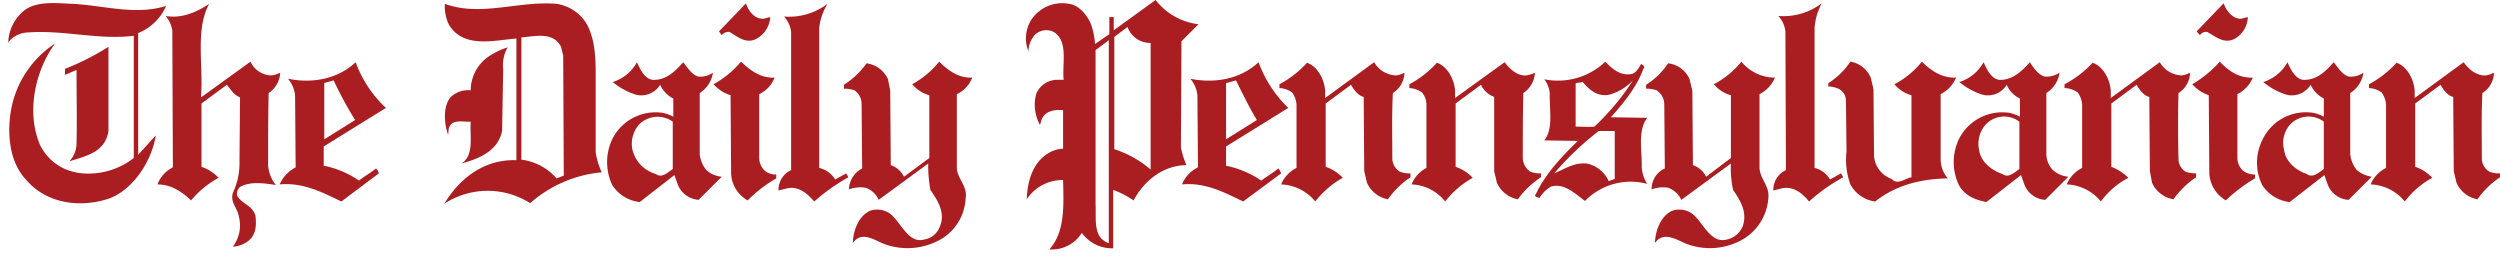
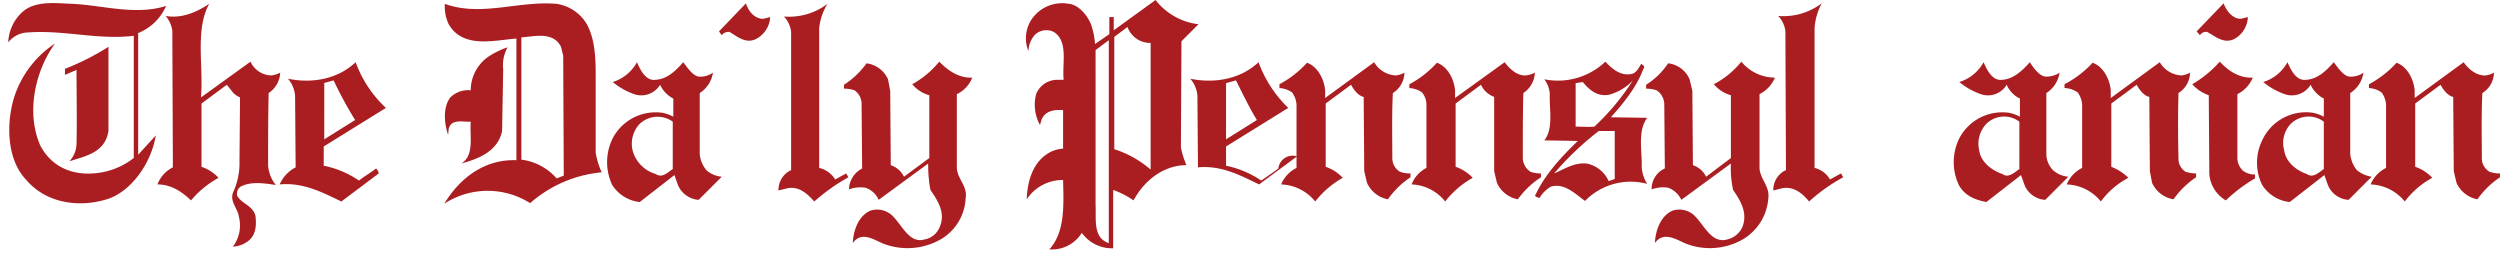
<svg xmlns="http://www.w3.org/2000/svg" id="Layer_1" data-name="Layer 1" viewBox="0 0 454.1 46.7">
  <defs>
    <style>.cls-1{fill:#aa1e22;}</style>
  </defs>
  <path class="cls-1" d="M25.1,6a9.24,9.24,0,0,0,5.1-5,.1.1,0,0,0-.1.1C24.6,2.8,18.8,1,13.3.7,10.3.6,6.8.1,4.4,1.9A7.81,7.81,0,0,0,1.5,7.7,4.66,4.66,0,0,1,5,5.9c6.6-.5,12.8,1.4,19.3.6V28.7a13.38,13.38,0,0,1-6.4,2.7c-4.3.6-8.4-.8-10.6-5-2.6-6-.9-13.6,2.7-18.5a18.38,18.38,0,0,0-7.5,10C1.1,22.7,1.3,29,4.7,32.6c3.7,4.4,9.8,5.2,15,3.5,4.3-1.5,7.8-6.6,8.6-11.5l-3.2,3.5Z" />
  <path class="cls-1" d="M132.5,5.8c1.4.8,2.9,2.2,4.8,1.3a4.8,4.8,0,0,0,2.6-4l-1.2.3c-1.6.1-2.8-1.4-3.2-2.8l-4.9,5.1.5.7A1.54,1.54,0,0,1,132.5,5.8Z" />
  <path class="cls-1" d="M151.7,32.6a4.61,4.61,0,0,0-2.9-2.1V5.1A10.46,10.46,0,0,1,150.3.7,11.55,11.55,0,0,1,142.4,3a4.86,4.86,0,0,1,1.3,2.8V30.9l-.4.2a4,4,0,0,0-1.9,3.5l1.6-.4c2-.4,3.5.8,4.9,2.4a35.29,35.29,0,0,1,6.2-4.4l-.4-.7Z" />
  <path class="cls-1" d="M332.4,32.6a4.42,4.42,0,0,0-2.8-2.1V5.1A11.21,11.21,0,0,1,330.9.6,11.55,11.55,0,0,1,323,2.9a4.86,4.86,0,0,1,1.3,2.8l.1,25.2-.4.2a4,4,0,0,0-1.9,3.5l1.6-.4c2-.4,3.6.8,4.9,2.4a32,32,0,0,1,6.2-4.4l-.4-.7Z" />
  <path class="cls-1" d="M400.9,5.8c1.5.8,3,2.2,4.9,1.3a4.71,4.71,0,0,0,2.5-4l-1.2.3c-1.5.1-2.7-1.4-3.2-2.8L399,5.7l.6.7A1.29,1.29,0,0,1,400.9,5.8Z" />
  <path class="cls-1" d="M48.8,16.9a4.71,4.71,0,0,0,2.1-3.7,4.94,4.94,0,0,1-1.6.5,4.27,4.27,0,0,1-3.8-2.5l-9,6.5C37,12,35.4,5.4,38,.7c-2.3,1.5-4.9,2.7-7.9,2.2a5.6,5.6,0,0,1,1.2,2.6l.1,24.9a5.67,5.67,0,0,0-2.8,3.1c2.4,0,4.3,1.2,6.1,2.9a17.36,17.36,0,0,1,5-4.1,7.51,7.51,0,0,0-3.1-2V18.8l4.6-3.4,1.2,1.5a4.18,4.18,0,0,0,1.2.8l-.1,11.6a12.59,12.59,0,0,1-1.1,5.5c-.8,1.8.8,3,1,4.6a6.38,6.38,0,0,1-1.1,5.4,4.94,4.94,0,0,0,3-1.2c1.2-1.1,1.3-2.7,1.1-4.4-.5-1.9-2.4-2.1-3.3-3.6a1.57,1.57,0,0,1,.6-1.7c1.9-1,4.4-.6,6.4-.3A6.38,6.38,0,0,1,48.7,30C48.7,25.7,48.7,21.2,48.8,16.9Z" />
  <path class="cls-1" d="M108.2,13.4c0-3.2-.2-6.4-1.6-9A7.71,7.71,0,0,0,101.1.7C94.2.1,87.4,3.1,80.8.7a7.66,7.66,0,0,0,.7,3.7C84.1,8.9,89.8,7.3,93.8,7V29.1c-5.4-.2-10,2.8-13.1,7.9a14.44,14.44,0,0,1,15.6-.1,22.78,22.78,0,0,1,13-5.6,13.74,13.74,0,0,1-1.1-3.6Zm-5.8,18.5-1.3.5A10.16,10.16,0,0,0,94.7,29V6.8c2.4-.2,5.8-1.1,7.2,1.7l.4,1.6.1,21.4Z" />
  <path class="cls-1" d="M214.5,26.8l.1-19.3,3.1-3.1A11.55,11.55,0,0,1,209.9,0l-7.6,5.5V3.1h-.8V6.2L198.9,8a13.59,13.59,0,0,0-.7-3.5c-.7-1.8-2.3-3.6-4-3.8a6.72,6.72,0,0,0-7,3.1,6.29,6.29,0,0,0-.4,5.5,4.71,4.71,0,0,1,1.2-3,3,3,0,0,1,3.4-.5c2.7,1.7,1.5,5.7,1.8,8.7h-1.3a4.12,4.12,0,0,0-3.7,2.6,7.64,7.64,0,0,0,.7,5.6l.3-1c.7-1.6,2.3-1.8,3.9-1.7v7a5.79,5.79,0,0,0-2.8.9c-2.7,1.7-3.7,5-3.8,8.3a7.78,7.78,0,0,1,6.6-3.5c.1,4.5.4,9.4-2.5,12.6a6.4,6.4,0,0,0,5.9-3,6.78,6.78,0,0,0,5.7,2.8V34.5a16.16,16.16,0,0,1,3.7,1.9c2.1-3.9,5.7-6.4,9.6-6.4A17,17,0,0,1,214.5,26.8ZM199.6,42.7c-.8-1.6-.5-3.6-.6-5.5V9.1l2.4-1.8V44.16A3.05,3.05,0,0,1,199.6,42.7ZM209,30.8a18.91,18.91,0,0,0-6.6-3.7V6.7l2.4-1.8A4.38,4.38,0,0,0,209,7.8Z" />
  <path class="cls-1" d="M12.6,29.3c2.7-.9,6.5-1.5,7.1-5.5V8.5a45.13,45.13,0,0,1-7.9,4v1.1l2.1-.9c0,4.4.1,9,0,13.5A4.85,4.85,0,0,1,12.6,29.3Z" />
  <path class="cls-1" d="M88.7,10.3a7.48,7.48,0,0,0-3.2,6.1,4.6,4.6,0,0,0-3.7,1.3c-1.4,1.8-1.1,4.8-.4,6.8l.1-1.1c.5-1.9,2.6-1.2,4-1.3-.2,2.7.7,6.1-1.7,7.6,2.9-.8,6.6-2.1,7.4-5.9l.2-11.2a6.58,6.58,0,0,1,.8-4A14.19,14.19,0,0,0,88.7,10.3Z" />
-   <path class="cls-1" d="M137.9,28.7V17.1a5.5,5.5,0,0,0,2.8-3c-2.5.1-4.3-1.2-6.1-2.9a17.36,17.36,0,0,1-5,4.1,6.93,6.93,0,0,0,3.1,2l.1,14.3a5.87,5.87,0,0,0,3,4.8,24.88,24.88,0,0,1,5.2-4v-.7a3.14,3.14,0,0,1-2.1-.7A3.26,3.26,0,0,1,137.9,28.7Z" />
  <path class="cls-1" d="M165.7,15.3a6.18,6.18,0,0,0,3.1,2V28.7l-4.6,3.4a4.12,4.12,0,0,0-2.4-2.1l-.1-13.5-.4-2.1a5,5,0,0,0-3.9-2.9,15.07,15.07,0,0,1-4.1,3.9v.7a6.28,6.28,0,0,1,1.9.3,3,3,0,0,1,1.3,2.5l.1,11.7a4.43,4.43,0,0,0-2.4,3.8,6.07,6.07,0,0,1,3-.3,4,4,0,0,1,2.4,2.2l9-6.6a24.55,24.55,0,0,0,.4,4.8c1.3,1.9,2.8,4.1,1.7,6.7a3.66,3.66,0,0,1-2.8,2.3c-2.8.8-4.1-2.8-6-4.5a4,4,0,0,0-3.9-.7c-2.1,1-3,3.6-3.1,5.8l.2-.2c1.5-1.8,3.6-.4,5.2.3a12.2,12.2,0,0,0,10.7-.8,9.12,9.12,0,0,0,4.4-7.4c.4-2.3-1.7-3.6-1.6-5.8V17.1a5.5,5.5,0,0,0,2.8-3c-2.4.1-4.3-1.2-6-2.9A16.74,16.74,0,0,1,165.7,15.3Z" />
  <path class="cls-1" d="M252.9,28.7c0-3.9-.1-8,.1-11.8a4.46,4.46,0,0,0,2.1-3.7,4.42,4.42,0,0,1-1.5.5,4.8,4.8,0,0,1-4-2.4l-8.9,6.5V16.4c-.2-2.2-1.5-4.4-3.3-5a18.33,18.33,0,0,1-5,3.9V16a4.26,4.26,0,0,1,2.3.8,4.19,4.19,0,0,1,.8,2.2V30.5a5.86,5.86,0,0,0-2.8,3,8.33,8.33,0,0,1,6.2,3.1,16.65,16.65,0,0,1,5-4.3,7.51,7.51,0,0,0-3.1-2V18.8l4.6-3.4c.5.9,1.3,2,2.3,2.2l.1,13.5.5,2.1a5.19,5.19,0,0,0,3.8,3,15.56,15.56,0,0,1,4.1-4v-.7a5.41,5.41,0,0,1-1.9-.3A2.85,2.85,0,0,1,252.9,28.7Z" />
  <path class="cls-1" d="M279.9,31.5a5.41,5.41,0,0,1-1.9-.3,3.08,3.08,0,0,1-1.4-2.5c0-3.9,0-8,.1-11.8a4.71,4.71,0,0,0,2.1-3.7,4.94,4.94,0,0,1-1.6.5c-1.6.1-2.9-1.1-3.9-2.4l-9,6.5V16.4c-.2-2.2-1.5-4.4-3.3-5a18.33,18.33,0,0,1-5,3.9V16a4.26,4.26,0,0,1,2.3.8,3.49,3.49,0,0,1,.8,2.2V30.5a5.68,5.68,0,0,0-2.7,3,8.13,8.13,0,0,1,6.1,3.1,16.65,16.65,0,0,1,5-4.3,7.51,7.51,0,0,0-3.1-2V18.8l4.6-3.4a4.3,4.3,0,0,0,2.4,2.2V31.1l.5,2.1a5.19,5.19,0,0,0,3.8,3,15.91,15.91,0,0,1,4.2-4Z" />
  <path class="cls-1" d="M322.4,14.1a7.93,7.93,0,0,1-6.1-2.9,15.87,15.87,0,0,1-5,4.1,6.18,6.18,0,0,0,3.1,2V28.7l-4.5,3.4a4.12,4.12,0,0,0-2.4-2.1l-.1-13.5-.5-2.1a4.85,4.85,0,0,0-3.9-2.9,13.47,13.47,0,0,1-4,3.9v.7a6.28,6.28,0,0,1,1.9.3,3.08,3.08,0,0,1,1.4,2.5l.1,11.7a4.07,4.07,0,0,0-2.4,3.8,6,6,0,0,1,3-.3,4.3,4.3,0,0,1,2.4,2.2l9-6.6a18.69,18.69,0,0,0,.4,4.8c1.3,1.9,2.7,4.1,1.7,6.7a4,4,0,0,1-2.8,2.3c-2.9.8-4.2-2.8-6.1-4.5a4,4,0,0,0-3.9-.7c-2.1,1-3,3.6-3.1,5.8l.2-.2c1.5-1.8,3.7-.4,5.3.3a12,12,0,0,0,10.6-.8,9.46,9.46,0,0,0,4.5-7.4c.3-2.3-1.7-3.6-1.6-5.8V17.1A5.88,5.88,0,0,0,322.4,14.1Z" />
-   <path class="cls-1" d="M355.3,14.1c-2.5.1-4.5-1.2-6.2-2.9a15.87,15.87,0,0,1-5,4.1,6.18,6.18,0,0,0,3.1,2V32.2c-1.2.2-2.5,1.5-3.6.3a4.78,4.78,0,0,1-3.2-4.2l-.1-12.1-.5-2.1a4.86,4.86,0,0,0-3.7-2.9,13.47,13.47,0,0,1-4,3.9v.6a4.92,4.92,0,0,1,2,.5,2.44,2.44,0,0,1,1.2,2.1l.1,9.2a13.26,13.26,0,0,0,.7,6,6,6,0,0,0,4.5,3.1c3.8-3,8.3-4.1,13.2-4.2a5.33,5.33,0,0,1-1.3-3.4V17.1A5.88,5.88,0,0,0,355.3,14.1Z" />
  <path class="cls-1" d="M395.7,28.7c-.1-3.9-.1-8,0-11.8a4.46,4.46,0,0,0,2.1-3.7,4.42,4.42,0,0,1-1.5.5,4.8,4.8,0,0,1-4-2.4l-8.9,6.5V16.4c-.2-2.2-1.5-4.4-3.3-5a18.74,18.74,0,0,1-5.1,3.9V16a4.31,4.31,0,0,1,2.4.8,4.19,4.19,0,0,1,.8,2.2V30.5a5.86,5.86,0,0,0-2.8,3,8.33,8.33,0,0,1,6.2,3.1,14.56,14.56,0,0,1,5-4.3,9.05,9.05,0,0,0-3.1-2V18.8l4.6-3.4c.5.9,1.3,2,2.3,2.2l.1,13.5.4,2.1a5.18,5.18,0,0,0,3.9,3,15.56,15.56,0,0,1,4.1-4v-.7a6.28,6.28,0,0,1-1.9-.3A2.76,2.76,0,0,1,395.7,28.7Z" />
  <path class="cls-1" d="M406.4,28.7V17.1a5.88,5.88,0,0,0,2.8-3c-2.5.1-4.4-1.2-6-2.9a20.51,20.51,0,0,1-5,4.1,7.21,7.21,0,0,0,3,2l.1,14.3a6.1,6.1,0,0,0,3,4.8,28.38,28.38,0,0,1,5.3-4v-.7a3.6,3.6,0,0,1-2.2-.7A3.26,3.26,0,0,1,406.4,28.7Z" />
  <path class="cls-1" d="M452.2,31.2a2.85,2.85,0,0,1-1.4-2.5c0-3.9-.1-8,.1-11.8a4.46,4.46,0,0,0,2.1-3.7,4.42,4.42,0,0,1-1.5.5c-1.6.1-3.1-1.1-4-2.4l-8.9,6.5V16.4c-.2-2.2-1.5-4.4-3.3-5a18.33,18.33,0,0,1-5,3.9V16a4.26,4.26,0,0,1,2.3.8,4.19,4.19,0,0,1,.8,2.2V30.5a5.86,5.86,0,0,0-2.8,3,8.33,8.33,0,0,1,6.2,3.1,15.53,15.53,0,0,1,5-4.3,7.51,7.51,0,0,0-3.1-2V18.8l4.6-3.4c.5.9,1.3,2,2.3,2.2l.1,13.5.5,2.1a5.19,5.19,0,0,0,3.8,3,15.56,15.56,0,0,1,4.1-4v-.7A5.41,5.41,0,0,1,452.2,31.2Z" />
  <path class="cls-1" d="M70.1,19.6a21.18,21.18,0,0,1-5.5-8.3c-3.3,3.1-7.9,3.9-12.3,3a5.34,5.34,0,0,1,1.3,3.1l.1,13a6.26,6.26,0,0,0-2.9,3.1c4.2-.4,7.7,1.4,11.2,3.1l6.8-5.1a1.62,1.62,0,0,0-.5-.9c-1,.8-2.1,1.4-3.1,2.2a17.18,17.18,0,0,0-6.4-2.7V26.6Zm-9.5-5a71.83,71.83,0,0,0,3.9,7.2l-5.6,3.5V15.1h-.1Z" />
-   <path class="cls-1" d="M232.2,30.6c-1,.8-2,1.4-3.1,2.2a17.9,17.9,0,0,0-6.4-2.7V26.6l11.3-7a22.05,22.05,0,0,1-5.4-8.3c-3.3,3.1-8,3.9-12.4,3a5.34,5.34,0,0,1,1.3,3.1l.1,13a5.85,5.85,0,0,0-2.9,3.1c4.2-.4,7.6,1.4,11.1,3.1l6.9-5.1A2.62,2.62,0,0,0,232.2,30.6Zm-9.5-15.5,1.8-.5c1.2,2.4,2.4,4.9,3.8,7.2l-5.6,3.5Z" />
+   <path class="cls-1" d="M232.2,30.6c-1,.8-2,1.4-3.1,2.2a17.9,17.9,0,0,0-6.4-2.7V26.6l11.3-7a22.05,22.05,0,0,1-5.4-8.3c-3.3,3.1-8,3.9-12.4,3a5.34,5.34,0,0,1,1.3,3.1l.1,13c4.2-.4,7.6,1.4,11.1,3.1l6.9-5.1A2.62,2.62,0,0,0,232.2,30.6Zm-9.5-15.5,1.8-.5c1.2,2.4,2.4,4.9,3.8,7.2l-5.6,3.5Z" />
  <path class="cls-1" d="M127.1,28V16.9a5.32,5.32,0,0,0,2.4-3.7,3.92,3.92,0,0,1-2.7.7c-1.1-.3-2-1.7-2.7-2.6-1.5,1.7-3,3.1-5.1,3.2-1.7.2-2.7-1.8-3.3-3.2a7.61,7.61,0,0,1-4.4,3.6,12.39,12.39,0,0,0,4.2,2.3,4,4,0,0,0,4.4-1.8,5.3,5.3,0,0,0,2.4,2.5v3.3a7.31,7.31,0,0,0-1.9-.7,8.8,8.8,0,0,0-9.1,4.6,9.75,9.75,0,0,0-.1,8.5,6.81,6.81,0,0,0,5,3.1l6.3-4.9.6,1.7a4.41,4.41,0,0,0,3.8,2.8l4.2-4.2a4.82,4.82,0,0,1-2.8-1.2A5.45,5.45,0,0,1,127.1,28Zm-4.9,2.7c-1,.7-2,1.7-3.1.9a6.08,6.08,0,0,1-4.2-4.3,5.27,5.27,0,0,1,1.2-4.7,4.71,4.71,0,0,1,6.1-.5Z" />
  <path class="cls-1" d="M372.9,30.9a4.25,4.25,0,0,1-1.2-2.9V16.9a5.32,5.32,0,0,0,2.4-3.7,4.23,4.23,0,0,1-2.7.7c-1.2-.3-2.1-1.7-2.7-2.6-1.5,1.7-3.1,3.1-5.1,3.2-1.7.2-2.7-1.8-3.3-3.2a7.61,7.61,0,0,1-4.4,3.6,12.39,12.39,0,0,0,4.2,2.3,4,4,0,0,0,4.4-1.8,4.88,4.88,0,0,0,2.4,2.5v3.3a7.31,7.31,0,0,0-1.9-.7,8.8,8.8,0,0,0-9.1,4.6,9.75,9.75,0,0,0-.1,8.5c1.1,2,3,2.7,5,3.1l6.3-4.9.6,1.7a4.3,4.3,0,0,0,3.8,2.8l4.2-4.2A4.82,4.82,0,0,1,372.9,30.9Zm-6.1-.2c-1,.7-2,1.7-3.1.9-1.8-.6-3.9-2.1-4.2-4.3a5.27,5.27,0,0,1,1.2-4.7,4.59,4.59,0,0,1,6.1-.5Z" />
  <path class="cls-1" d="M428.1,30.9a5.45,5.45,0,0,1-1.2-2.9V16.9a5.32,5.32,0,0,0,2.4-3.7,3.92,3.92,0,0,1-2.7.7c-1.1-.3-2-1.7-2.7-2.6-1.5,1.7-3,3.1-5.1,3.2-1.7.2-2.7-1.8-3.3-3.2a7.61,7.61,0,0,1-4.4,3.6,12.39,12.39,0,0,0,4.2,2.3,4,4,0,0,0,4.4-1.8,5.3,5.3,0,0,0,2.4,2.5v3.3a7.31,7.31,0,0,0-1.9-.7,8.73,8.73,0,0,0-9.3,5,9.22,9.22,0,0,0,0,8.1,6.81,6.81,0,0,0,5,3.1l6.3-4.9.6,1.7a4.3,4.3,0,0,0,3.8,2.8l4.2-4.2A5.51,5.51,0,0,1,428.1,30.9Zm-6-.2c-1,.7-2,1.7-3.1.9-1.8-.6-3.8-2.1-4.1-4.3a5,5,0,0,1,1.1-4.7,4.59,4.59,0,0,1,6.1-.5Z" />
  <path class="cls-1" d="M292.6,21.3c2.4-2.7,4.7-5.5,5.9-8.8.4-.4-.1-.7-.4-.9-.4.7-.9,1.6-1.6,1.8-2,.5-3.6-.8-4.9-2.2a12.52,12.52,0,0,1-11.1,3.2,4.9,4.9,0,0,1,1,2.6c-.1,2.9.7,6.4-1,8.5l6.1.1c-2.9,2.8-5.9,6-7.6,9.6-.5.6.4.6.6.8a6,6,0,0,1,2.1-2.1c2.4-.7,4.3,1.2,6.2,2.6a11.58,11.58,0,0,1,11.3-3.1,6.33,6.33,0,0,1-1-3.1c.1-2.8-.8-6.5,1-8.9ZM286.2,23V15.1l1.3-.2c1.3,1.6,2.8,2.7,4.8,2.3a9.26,9.26,0,0,0,4.3-2.6,43.4,43.4,0,0,1-7,8.4C288.6,23.1,287.4,23,286.2,23Zm7.1,9.5-1.1.4a5.54,5.54,0,0,0-4-3.2c-2.3-.2-4,1-5.9,1.8a53.57,53.57,0,0,1,8.1-7.7h2.9Z" />
</svg>